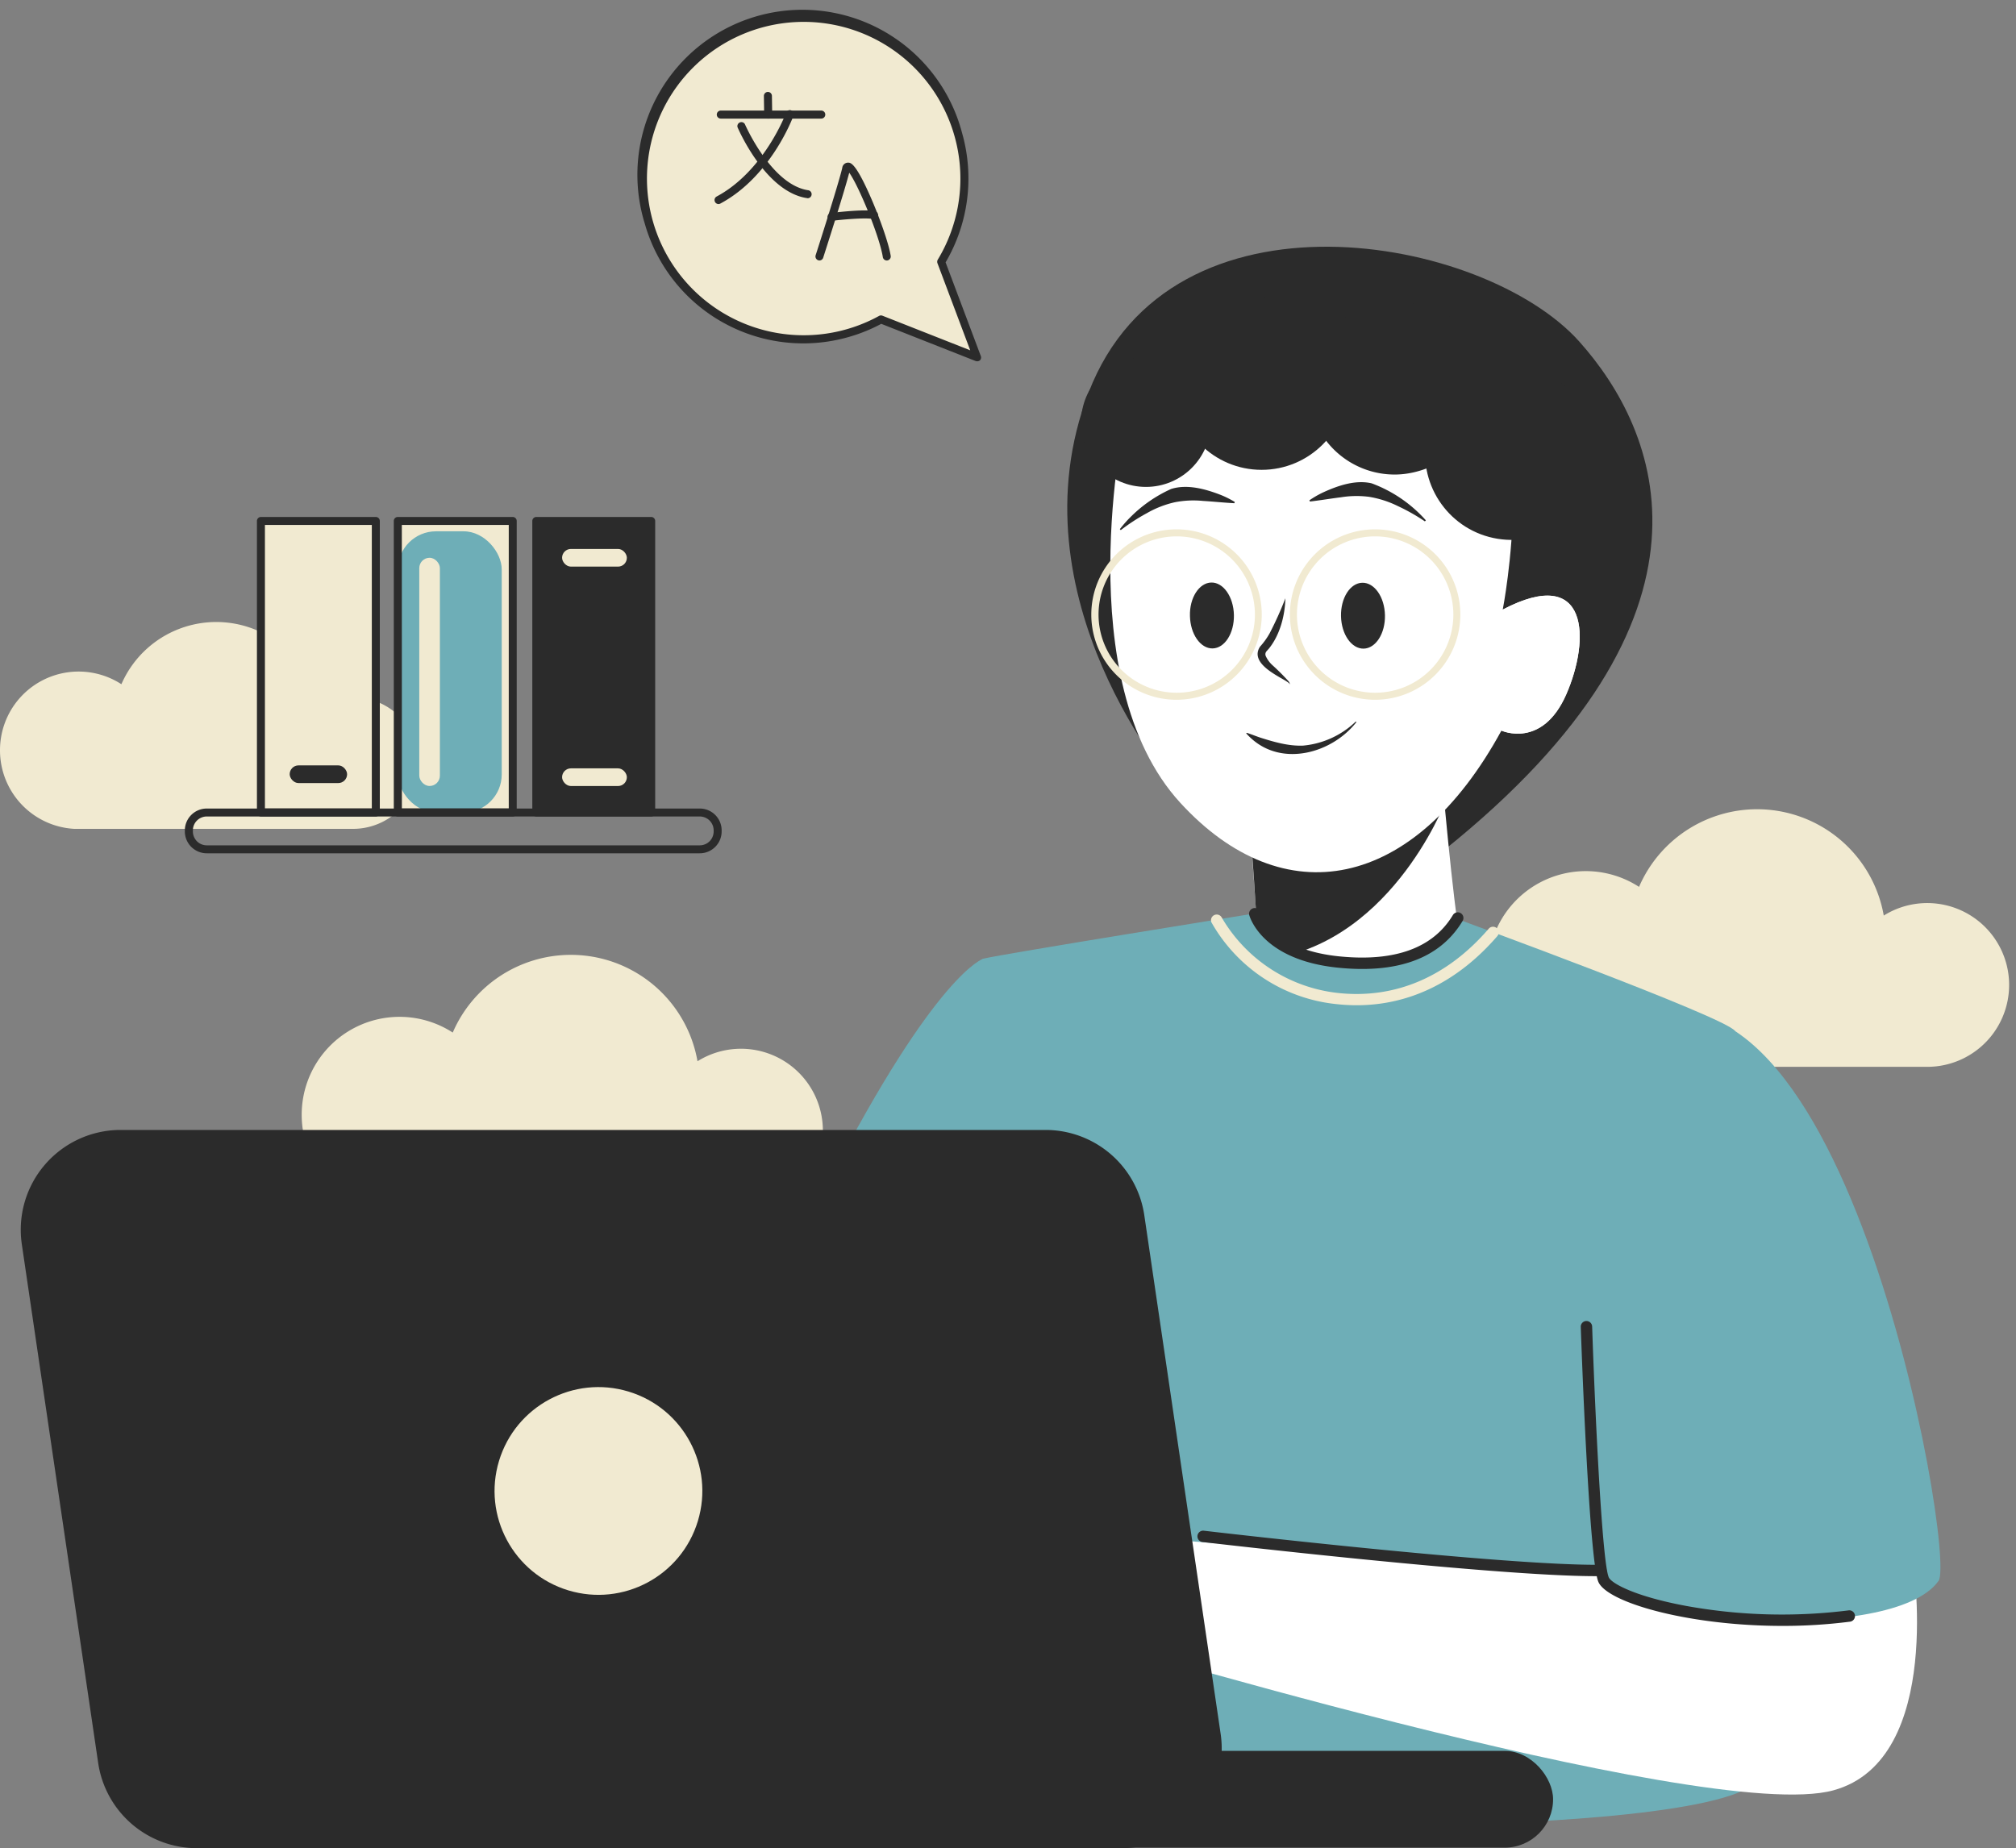
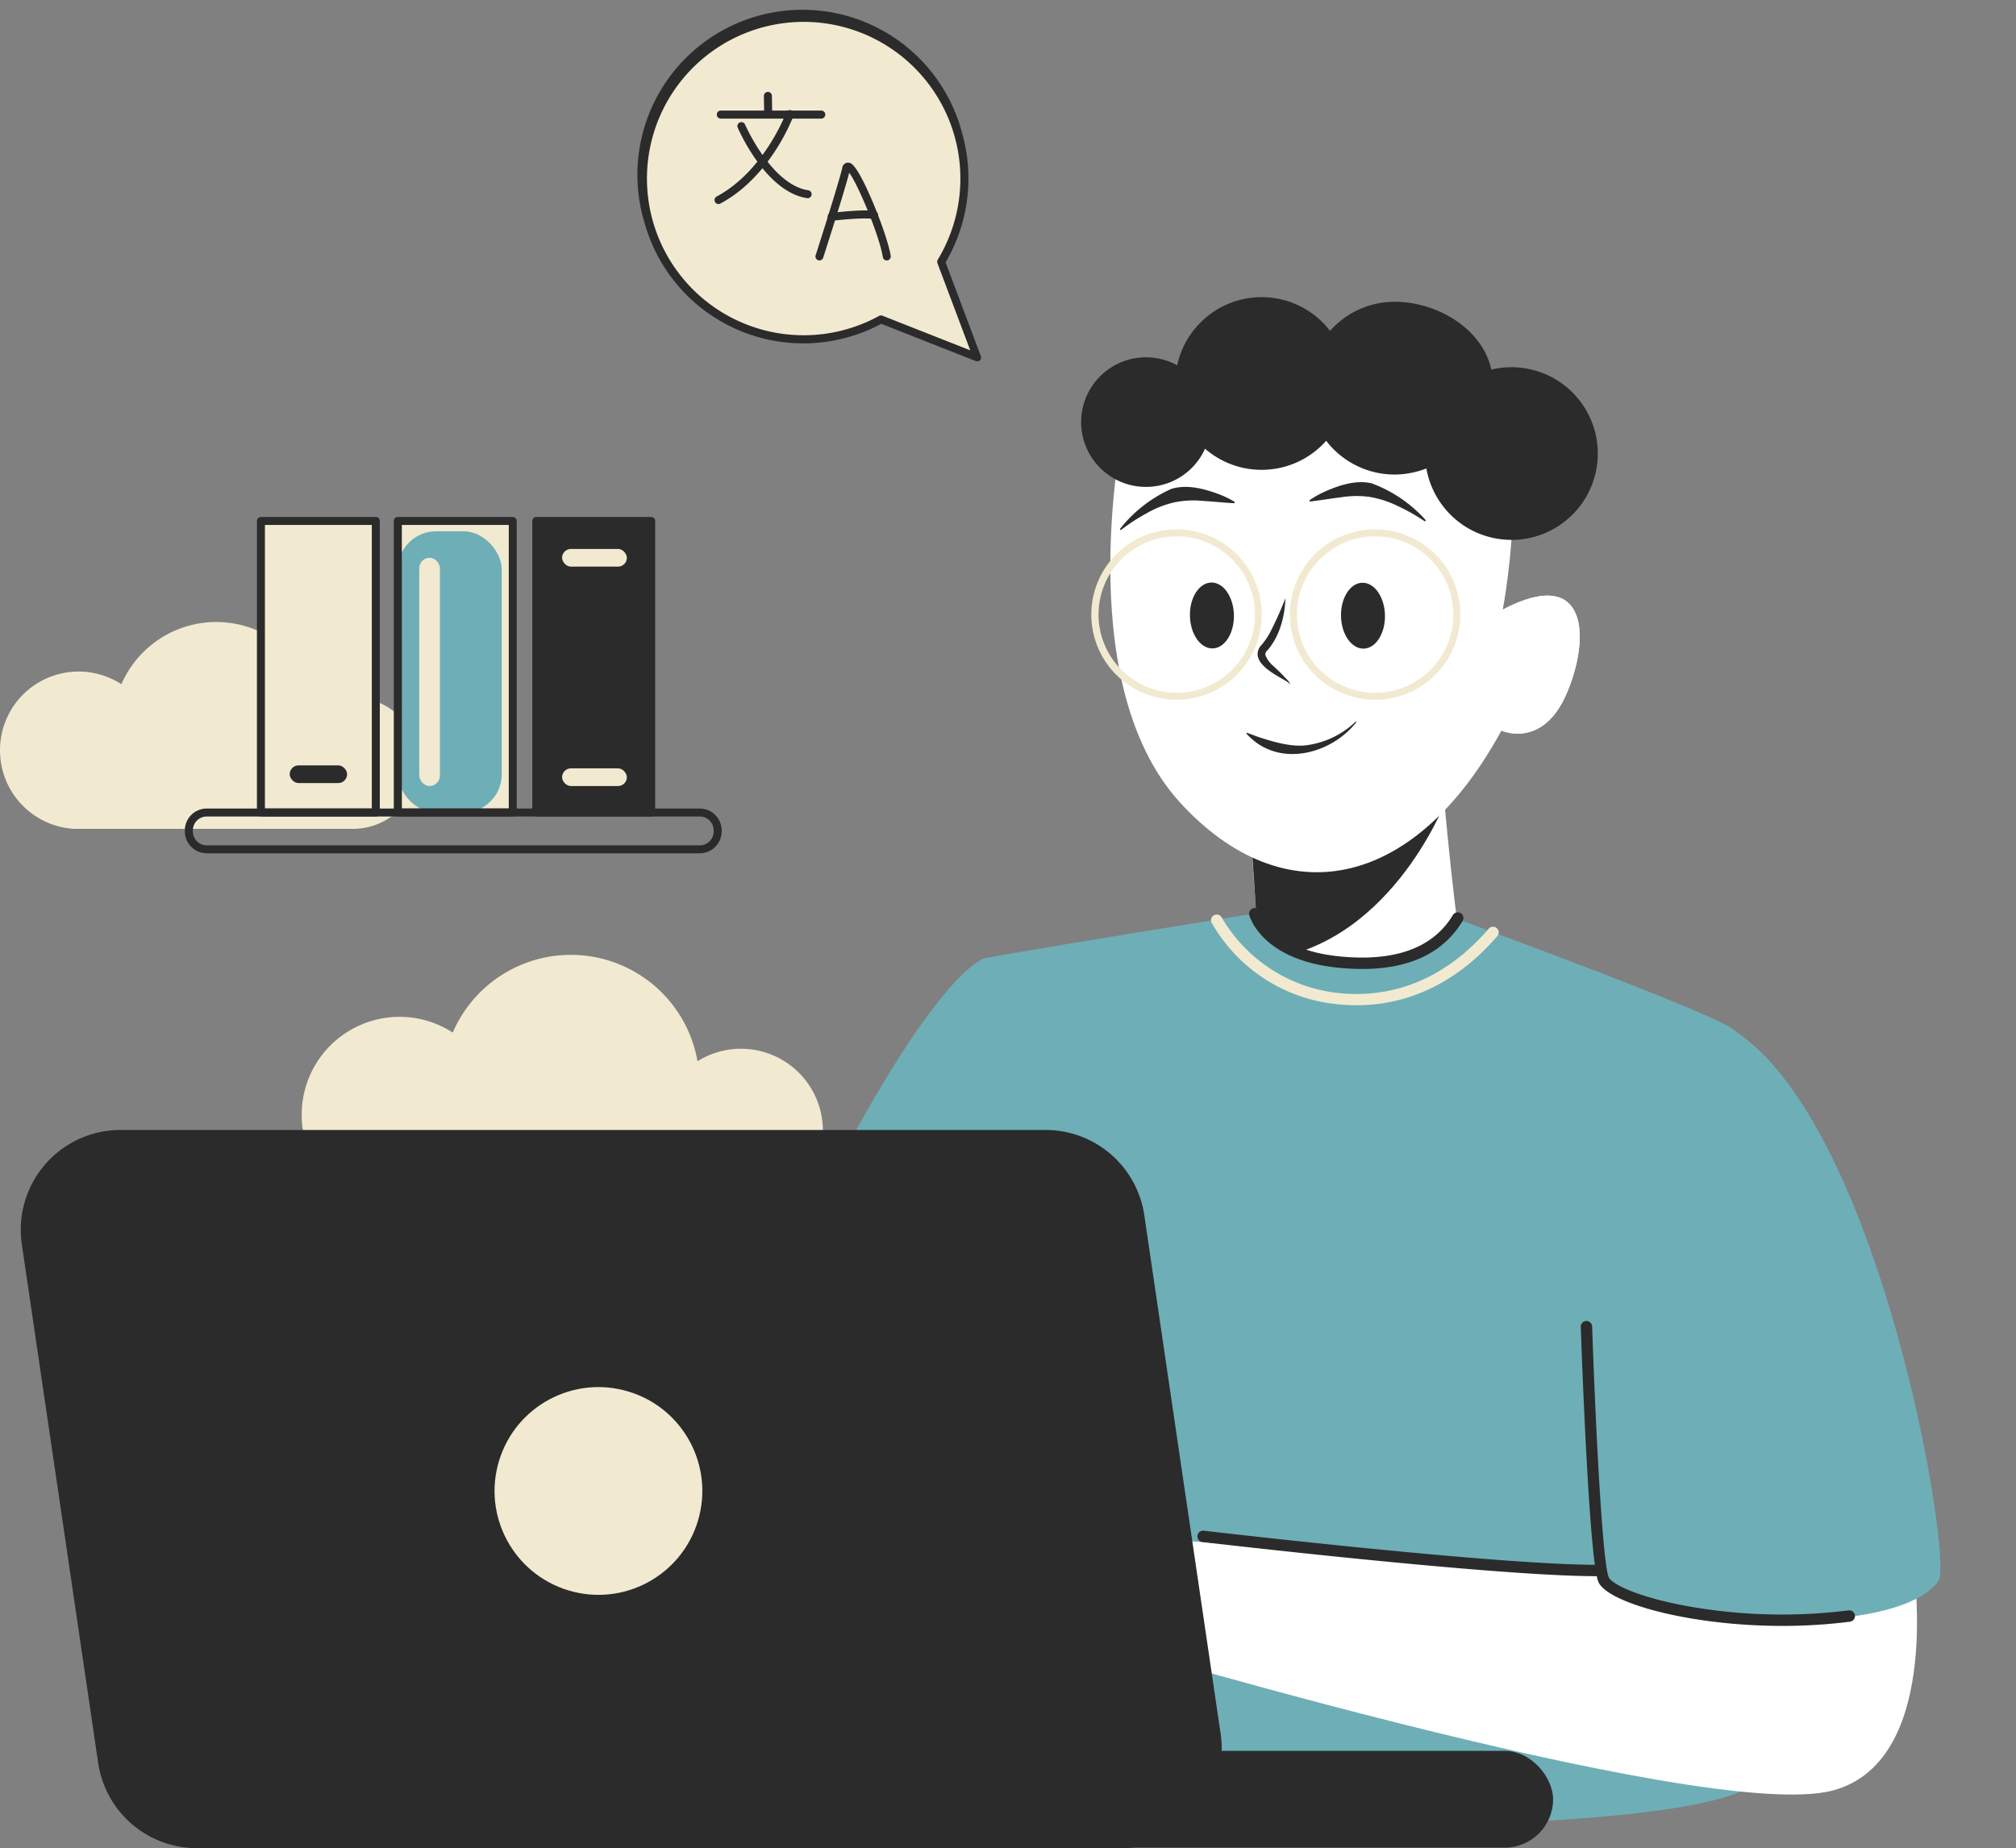
<svg xmlns="http://www.w3.org/2000/svg" fill="#000000" height="460" preserveAspectRatio="xMidYMid meet" version="1" viewBox="-0.0 -3.3 501.7 460.0" width="501.7" zoomAndPan="magnify">
  <rect x="-0.0" y="-3.3" width="501.7" height="460.0" fill="#808080" stroke="none" />
  <g data-name="Layer 2">
    <g data-name="Layer 1">
      <g id="change1_1">
        <path d="M0,183.41A19.56,19.56,0,0,1,30.21,167a25.74,25.74,0,0,1,48.95,5.74A16.38,16.38,0,1,1,87.86,203H18.51v0A19.57,19.57,0,0,1,0,183.41Z" fill="#f1ead1" />
      </g>
      <g id="change2_1">
        <path d="M234.22,61.85a40.07,40.07,0,1,0-23.33,17.79,40.88,40.88,0,0,0,8.36-3.43l23.91,9.42Z" fill="#f1ead1" />
      </g>
      <g id="change1_2">
        <path d="M236.78,56.88c-50.3,14.77-64.63-23.66-68.44-40.44a40.08,40.08,0,0,0,42.55,63.2,40.88,40.88,0,0,0,8.36-3.43l23.91,9.42-8.94-23.78A40.93,40.93,0,0,0,236.78,56.88Z" fill="#f1ead1" />
      </g>
      <g id="change3_1">
        <path d="M204.38,26.22h-25a1,1,0,0,1,0-2h25a1,1,0,0,1,0,2Z" fill="#2b2b2b" />
      </g>
      <g id="change3_2">
        <path d="M191.17,26.22a1,1,0,0,1-1-1l-.07-4.64a1,1,0,0,1,1-1,1,1,0,0,1,1,1l.07,4.64a1,1,0,0,1-1,1Z" fill="#2b2b2b" />
      </g>
      <g id="change3_3">
        <path d="M178.78,47.49a1,1,0,0,1-.47-1.86c11.84-6.32,17.21-20.6,17.27-20.75a1,1,0,1,1,1.86.69c-.23.61-5.68,15.13-18.2,21.81A1,1,0,0,1,178.78,47.49Z" fill="#2b2b2b" />
      </g>
      <g id="change3_4">
        <path d="M200.9,46l-.15,0c-10.23-1.61-16.92-16.95-17.2-17.61a1,1,0,0,1,1.83-.78c.06.15,6.54,15,15.68,16.43a1,1,0,0,1-.16,2Z" fill="#2b2b2b" />
      </g>
      <g id="change3_5">
        <path d="M203.93,61.53a1,1,0,0,1-.3-.05,1,1,0,0,1-.65-1.25c.06-.17,5.69-17.7,6.62-21.73a1.46,1.46,0,0,1,1.45-1.32c.67,0,2,.07,6.13,9.78,1.88,4.46,4,10.35,4.48,13.42a1,1,0,0,1-.82,1.14,1,1,0,0,1-1.14-.83c-.84-5.32-6.15-18-8.36-21-1.32,5.11-6.25,20.43-6.47,21.12A1,1,0,0,1,203.93,61.53Z" fill="#2b2b2b" />
      </g>
      <g id="change3_6">
        <path d="M207,51.68a1,1,0,0,1-.11-2c.32,0,8-1,10.7-.43a1,1,0,1,1-.37,1.95c-2-.38-8,.19-10.1.45Z" fill="#2b2b2b" />
      </g>
      <g id="change3_7">
        <path d="M243.16,86.62a1.13,1.13,0,0,1-.36-.06L219.31,77.3a40.67,40.67,0,0,1-8.15,3.29,41,41,0,0,1-50.72-28.3,41.07,41.07,0,1,1,79-22.42A41.24,41.24,0,0,1,235.32,62l8.77,23.33a1,1,0,0,1-.23,1.06A1,1,0,0,1,243.16,86.62ZM219.25,75.21a1.15,1.15,0,0,1,.36.07l21.84,8.61L233.29,62.2a1.06,1.06,0,0,1,.08-.87,39,39,0,1,0-14.6,14A.91.91,0,0,1,219.25,75.21Z" fill="#2b2b2b" />
      </g>
      <g id="change4_1">
        <path d="M244.71,235.31s-11.7,3.48-38.39,55.34,70,29.2,70,29.2Z" fill="#6eaeb7" />
      </g>
      <g id="change1_3">
-         <path d="M370.3,237.88a24.34,24.34,0,0,1,37.59-20.44,32,32,0,0,1,60.9,7.14,20.38,20.38,0,1,1,10.83,37.65H393.33v0A24.34,24.34,0,0,1,370.3,237.88Z" fill="#f1ead1" />
+         <path d="M370.3,237.88H393.33v0A24.34,24.34,0,0,1,370.3,237.88Z" fill="#f1ead1" />
      </g>
      <g id="change1_4">
        <path d="M75.08,274.14a24.35,24.35,0,0,1,37.59-20.44,32,32,0,0,1,60.91,7.14,20.38,20.38,0,1,1,10.82,37.65H98.11v0A24.36,24.36,0,0,1,75.08,274.14Z" fill="#f1ead1" />
      </g>
      <g id="change3_8">
-         <path d="M292.47,192.65s-41.2-47.1-21.57-98.24C291.42,41,369.32,55.26,393,81.69c19.75,22.08,39.5,68-33.69,126.65C330.83,231.14,292.47,192.65,292.47,192.65Z" fill="#2b2b2b" />
-       </g>
+         </g>
      <g id="change5_1">
        <path d="M358.16,181.88s2.54,30.53,4.56,44.59c0,0-38.93,66.94-49.28,10.93,0,0-2.62-49.18-6.76-72.78S358.16,181.88,358.16,181.88Z" fill="#ffffff" />
      </g>
      <g id="change3_9">
        <path d="M308.82,179.28l50.66,17.46h0s-14.11,36.41-46.22,38.94C313.26,235.68,311.59,201.52,308.82,179.28Z" fill="#2b2b2b" />
      </g>
      <g id="change5_2">
        <path d="M279.89,101.14S265.72,166,293.76,196.55c25.6,27.89,58.09,22,79.88-18,0,0,10.14,4.65,16.13-9s5.78-32.43-15.8-21.12c0,0,10-51.22-9.47-64S286.66,84,279.89,101.14Z" fill="#ffffff" />
      </g>
      <g id="change3_10">
        <ellipse cx="339.2" cy="149.93" fill="#2b2b2b" rx="5.47" ry="8.2" transform="rotate(-1.17 339.814 150.392)" />
      </g>
      <g id="change3_11">
        <path d="M296.13,150c.09,4.53,2.62,8.15,5.64,8.09s5.39-3.78,5.3-8.31-2.62-8.16-5.64-8.09S296,145.49,296.13,150Z" fill="#2b2b2b" />
      </g>
      <g id="change3_12">
        <path d="M319.89,145.58a86.31,86.31,0,0,1-3.93,8.75,18.22,18.22,0,0,1-2.39,3.32c-2.24,3.41,2.35,6.14,4.82,7.6.7.41,1.41.78,2.07,1.24a1.76,1.76,0,0,1,.56.56,1.72,1.72,0,0,0-.34-.77,56.47,56.47,0,0,0-4-4A7,7,0,0,1,315,160a1.13,1.13,0,0,1,.25-1.27c.13-.16.39-.44.53-.6,2.76-3.42,4-8.24,4.1-12.55Z" fill="#2b2b2b" />
      </g>
      <g id="change3_13">
        <path d="M337.5,176.5c-6,7.59-18.11,11.05-25.93,4.16a16.11,16.11,0,0,1-1.38-1.36.12.12,0,0,1,.13-.19c1.19.38,2.35.87,3.53,1.25,3.37,1.06,6.86,2.06,10.43,1.92a21.76,21.76,0,0,0,13.05-5.93c.08-.1.27,0,.17.15Z" fill="#2b2b2b" />
      </g>
      <g id="change2_2">
        <path d="M292.84,170.87A21.21,21.21,0,1,1,314,149.66,21.23,21.23,0,0,1,292.84,170.87Zm0-40.67a19.46,19.46,0,1,0,19.46,19.46A19.48,19.48,0,0,0,292.84,130.2Z" fill="#f1ead1" />
      </g>
      <g id="change2_3">
        <path d="M342.21,170.87a21.21,21.21,0,1,1,21.21-21.21A21.23,21.23,0,0,1,342.21,170.87Zm0-40.67a19.46,19.46,0,1,0,19.47,19.46A19.48,19.48,0,0,0,342.21,130.2Z" fill="#f1ead1" />
      </g>
      <g id="change4_2">
        <path d="M362.64,225.43s66.81,24.4,69.13,27.88,11.24,181.44,5.14,187.1c-16.22,15.06-180.68,13-205.62,1.45-12.2-16.84,8.79-205.4,13.42-206.55S312.59,224,312.59,224s1.83,11.29,24.49,12.45C356.08,237.44,362.64,225.43,362.64,225.43Z" fill="#6eaeb7" />
      </g>
      <g id="change5_3">
        <path d="M373.64,178.53s10.14,4.65,16.13-9,5.78-32.43-15.8-21.12" fill="#ffffff" />
      </g>
      <g id="change5_4">
        <path d="M475.93,384.3s8.24,50.36-19.66,58C424.39,451.09,263,402.09,263,402.09L266.52,378l138.72,10.78Z" fill="#ffffff" />
      </g>
      <g id="change4_3">
        <path d="M399.15,390.17s-12.3-126.63,1.74-135.94c56.93-37.76,86.11,129.49,81.54,135.94C471,406.28,402,400.17,399.15,390.17Z" fill="#6eaeb7" />
      </g>
      <g id="change3_14">
        <path d="M278.9,128.66a47.57,47.57,0,0,1,6.5-4.23,24.85,24.85,0,0,1,7-2.73,24,24,0,0,1,7-.32c2.53.15,5.11.43,7.79.57l.1-.31a22.93,22.93,0,0,0-3.61-1.8c-3.74-1.44-8.28-2.7-12.25-1.43a34,34,0,0,0-10.11,7,30,30,0,0,0-2.64,3l.24.23Z" fill="#2b2b2b" />
      </g>
      <g id="change3_15">
        <path d="M354.84,126.21A33.68,33.68,0,0,0,341.35,117c-4-.94-8.38.57-12,2.22a24.33,24.33,0,0,0-3.49,2l.13.31c2.65-.31,5.21-.75,7.73-1.06a24.37,24.37,0,0,1,7-.11,25.5,25.5,0,0,1,7.13,2.29,48.59,48.59,0,0,1,6.75,3.82l.22-.24Z" fill="#2b2b2b" />
      </g>
      <g id="change3_16">
        <circle cx="313.96" cy="92.15" fill="#2b2b2b" r="21.49" />
      </g>
      <g id="change3_17">
        <path d="M371.48,92.15c0,11.87-12.53,22.66-24.4,22.66a21.5,21.5,0,1,1,0-43C359,71.82,371.48,80.28,371.48,92.15Z" fill="#2b2b2b" />
      </g>
      <g id="change3_18">
        <circle cx="376.12" cy="109.58" fill="#2b2b2b" r="21.49" transform="rotate(-80.78 376.133 109.573)" />
      </g>
      <g id="change3_19">
        <circle cx="285.18" cy="101.76" fill="#2b2b2b" r="16.13" />
      </g>
      <g id="change3_20">
        <path d="M339,237.87c-1.86,0-3.8-.1-5.84-.3-19.19-1.88-22.18-12.74-22.3-13.2a1.42,1.42,0,0,1,2.74-.71c.11.41,2.78,9.42,19.84,11.09,13.75,1.35,23.21-2.12,28.12-10.29a1.41,1.41,0,1,1,2.43,1.45C359.21,233.86,350.82,237.87,339,237.87Z" fill="#2b2b2b" />
      </g>
      <g id="change3_21">
        <path d="M443.6,401.38c-23.19,0-43.52-5.74-45.82-10.93s-4.19-57.56-4.39-63.5a1.41,1.41,0,0,1,1.36-1.46,1.43,1.43,0,0,1,1.47,1.37c.78,23.1,2.52,58.79,4.14,62.44.67,1.49,6.48,4.74,19.27,7.11a133.35,133.35,0,0,0,40.3,1.12,1.42,1.42,0,1,1,.36,2.81A131.2,131.2,0,0,1,443.6,401.38Z" fill="#2b2b2b" />
      </g>
      <g id="change3_22">
        <path d="M397.1,389c-25.3,0-97.09-8.41-97.82-8.49a1.42,1.42,0,1,1,.33-2.82c.75.09,75.15,8.79,98.88,8.47h0a1.42,1.42,0,0,1,0,2.83Z" fill="#2b2b2b" />
      </g>
      <g id="change2_4">
        <path d="M337.62,246.9a45.8,45.8,0,0,1-4.93-.27,40.45,40.45,0,0,1-31.23-20.39A1.42,1.42,0,0,1,304,225a38.32,38.32,0,0,0,29,18.85c14.19,1.53,27.15-4,37.48-16a1.41,1.41,0,1,1,2.14,1.85C362.86,241,350.84,246.9,337.62,246.9Z" fill="#f1ead1" />
      </g>
      <g id="change3_23">
        <path d="M279.21,456.7H49a24.83,24.83,0,0,1-24.57-21.22l-19-129.09A24.84,24.84,0,0,1,30,277.94h230.2a24.84,24.84,0,0,1,24.57,21.23l19,129.08A24.83,24.83,0,0,1,279.21,456.7Z" fill="#2b2b2b" />
      </g>
      <g id="change2_5">
        <circle cx="148.92" cy="367.76" fill="#f1ead1" r="25.85" transform="rotate(-73.15 148.948 367.772)" />
      </g>
      <g id="change3_24">
        <rect fill="#2b2b2b" height="24.09" rx="12.05" transform="rotate(180 304.94 444.53)" width="163.13" x="223.38" y="432.49" />
      </g>
      <g id="change2_6">
        <path d="M64.94 126.37H93.52V198.93H64.94z" fill="#f1ead1" />
      </g>
      <g id="change1_5">
        <path d="M93.52,198.93v-20.3c-27.85,10.85-28.58-47.31-28.58-47.31v67.61Z" fill="#f1ead1" />
      </g>
      <g id="change3_25">
        <path d="M93.52,199.92H64.94a1,1,0,0,1-1-1V126.37a1,1,0,0,1,1-1H93.52a1,1,0,0,1,1,1v72.56A1,1,0,0,1,93.52,199.92Zm-27.59-2h26.6V127.36H65.93Z" fill="#2b2b2b" />
      </g>
      <g id="change3_26">
        <rect fill="#2b2b2b" height="4.4" rx="2.2" width="14.29" x="72.09" y="187.2" />
      </g>
      <g id="change2_7">
        <path d="M99.02 126.37H127.6V198.93H99.02z" fill="#f1ead1" />
      </g>
      <g id="change4_4">
        <rect fill="#6eaeb7" height="69.99" rx="9.48" width="25.84" x="99.02" y="128.94" />
      </g>
      <g id="change3_27">
        <path d="M127.61,199.92H99a1,1,0,0,1-1-1V126.37a1,1,0,0,1,1-1h28.59a1,1,0,0,1,1,1v72.56A1,1,0,0,1,127.61,199.92Zm-27.6-2h26.6V127.36H100Z" fill="#2b2b2b" />
      </g>
      <g id="change2_8">
        <rect fill="#f1ead1" height="56.8" rx="2.57" width="5.13" x="104.34" y="135.53" />
      </g>
      <g id="change3_28">
        <path d="M133.47 126.37H162.05V198.93H133.47z" fill="#2b2b2b" />
      </g>
      <g id="change3_29">
        <path d="M162.05,199.92H133.47a1,1,0,0,1-1-1V126.37a1,1,0,0,1,1-1h28.58a1,1,0,0,1,1,1v72.56A1,1,0,0,1,162.05,199.92Zm-27.59-2h26.6V127.36h-26.6Z" fill="#2b2b2b" />
      </g>
      <g id="change2_9">
        <rect fill="#f1ead1" height="4.4" rx="2.2" width="16.12" x="139.88" y="187.94" />
      </g>
      <g id="change2_10">
        <rect fill="#f1ead1" height="4.4" rx="2.2" width="16.12" x="139.88" y="133.33" />
      </g>
      <g id="change3_30">
        <path d="M174.14,209.08H51.48A5.45,5.45,0,0,1,46,203.64v-.26a5.45,5.45,0,0,1,5.44-5.44H174.14a5.45,5.45,0,0,1,5.45,5.44v.26A5.45,5.45,0,0,1,174.14,209.08ZM51.48,199.92A3.46,3.46,0,0,0,48,203.38v.26a3.46,3.46,0,0,0,3.45,3.46H174.14a3.46,3.46,0,0,0,3.46-3.46v-.26a3.46,3.46,0,0,0-3.46-3.46Z" fill="#2b2b2b" />
      </g>
    </g>
  </g>
</svg>